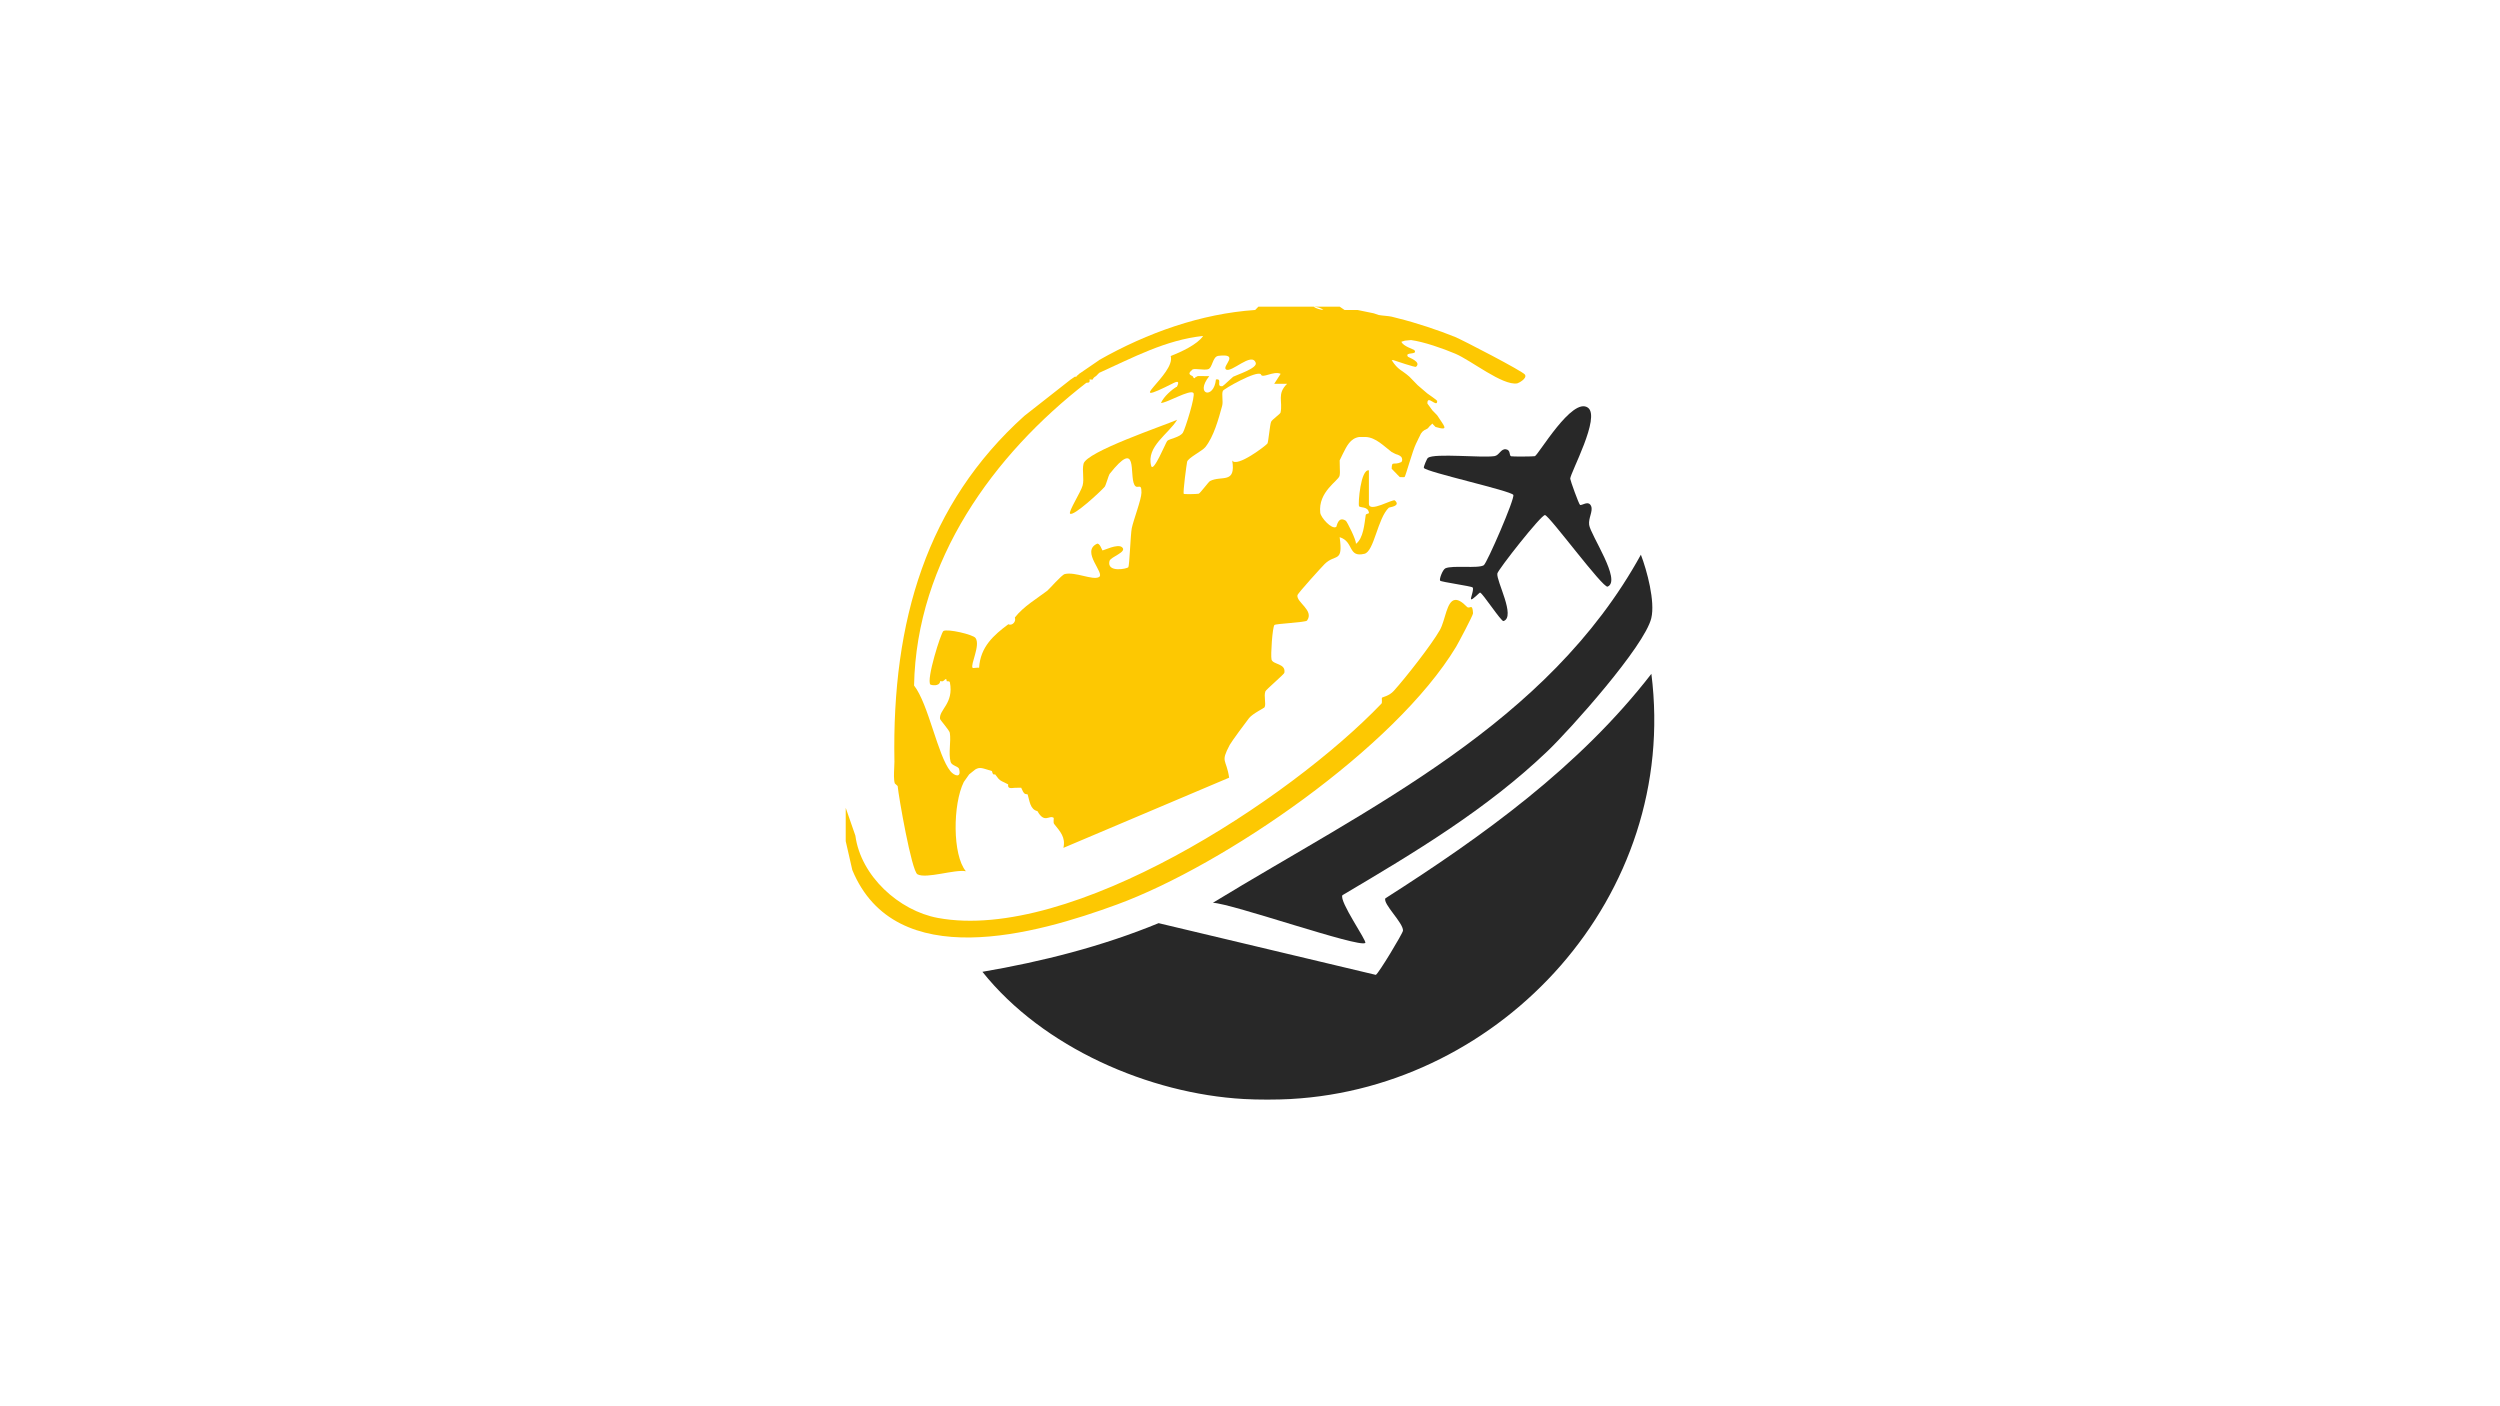
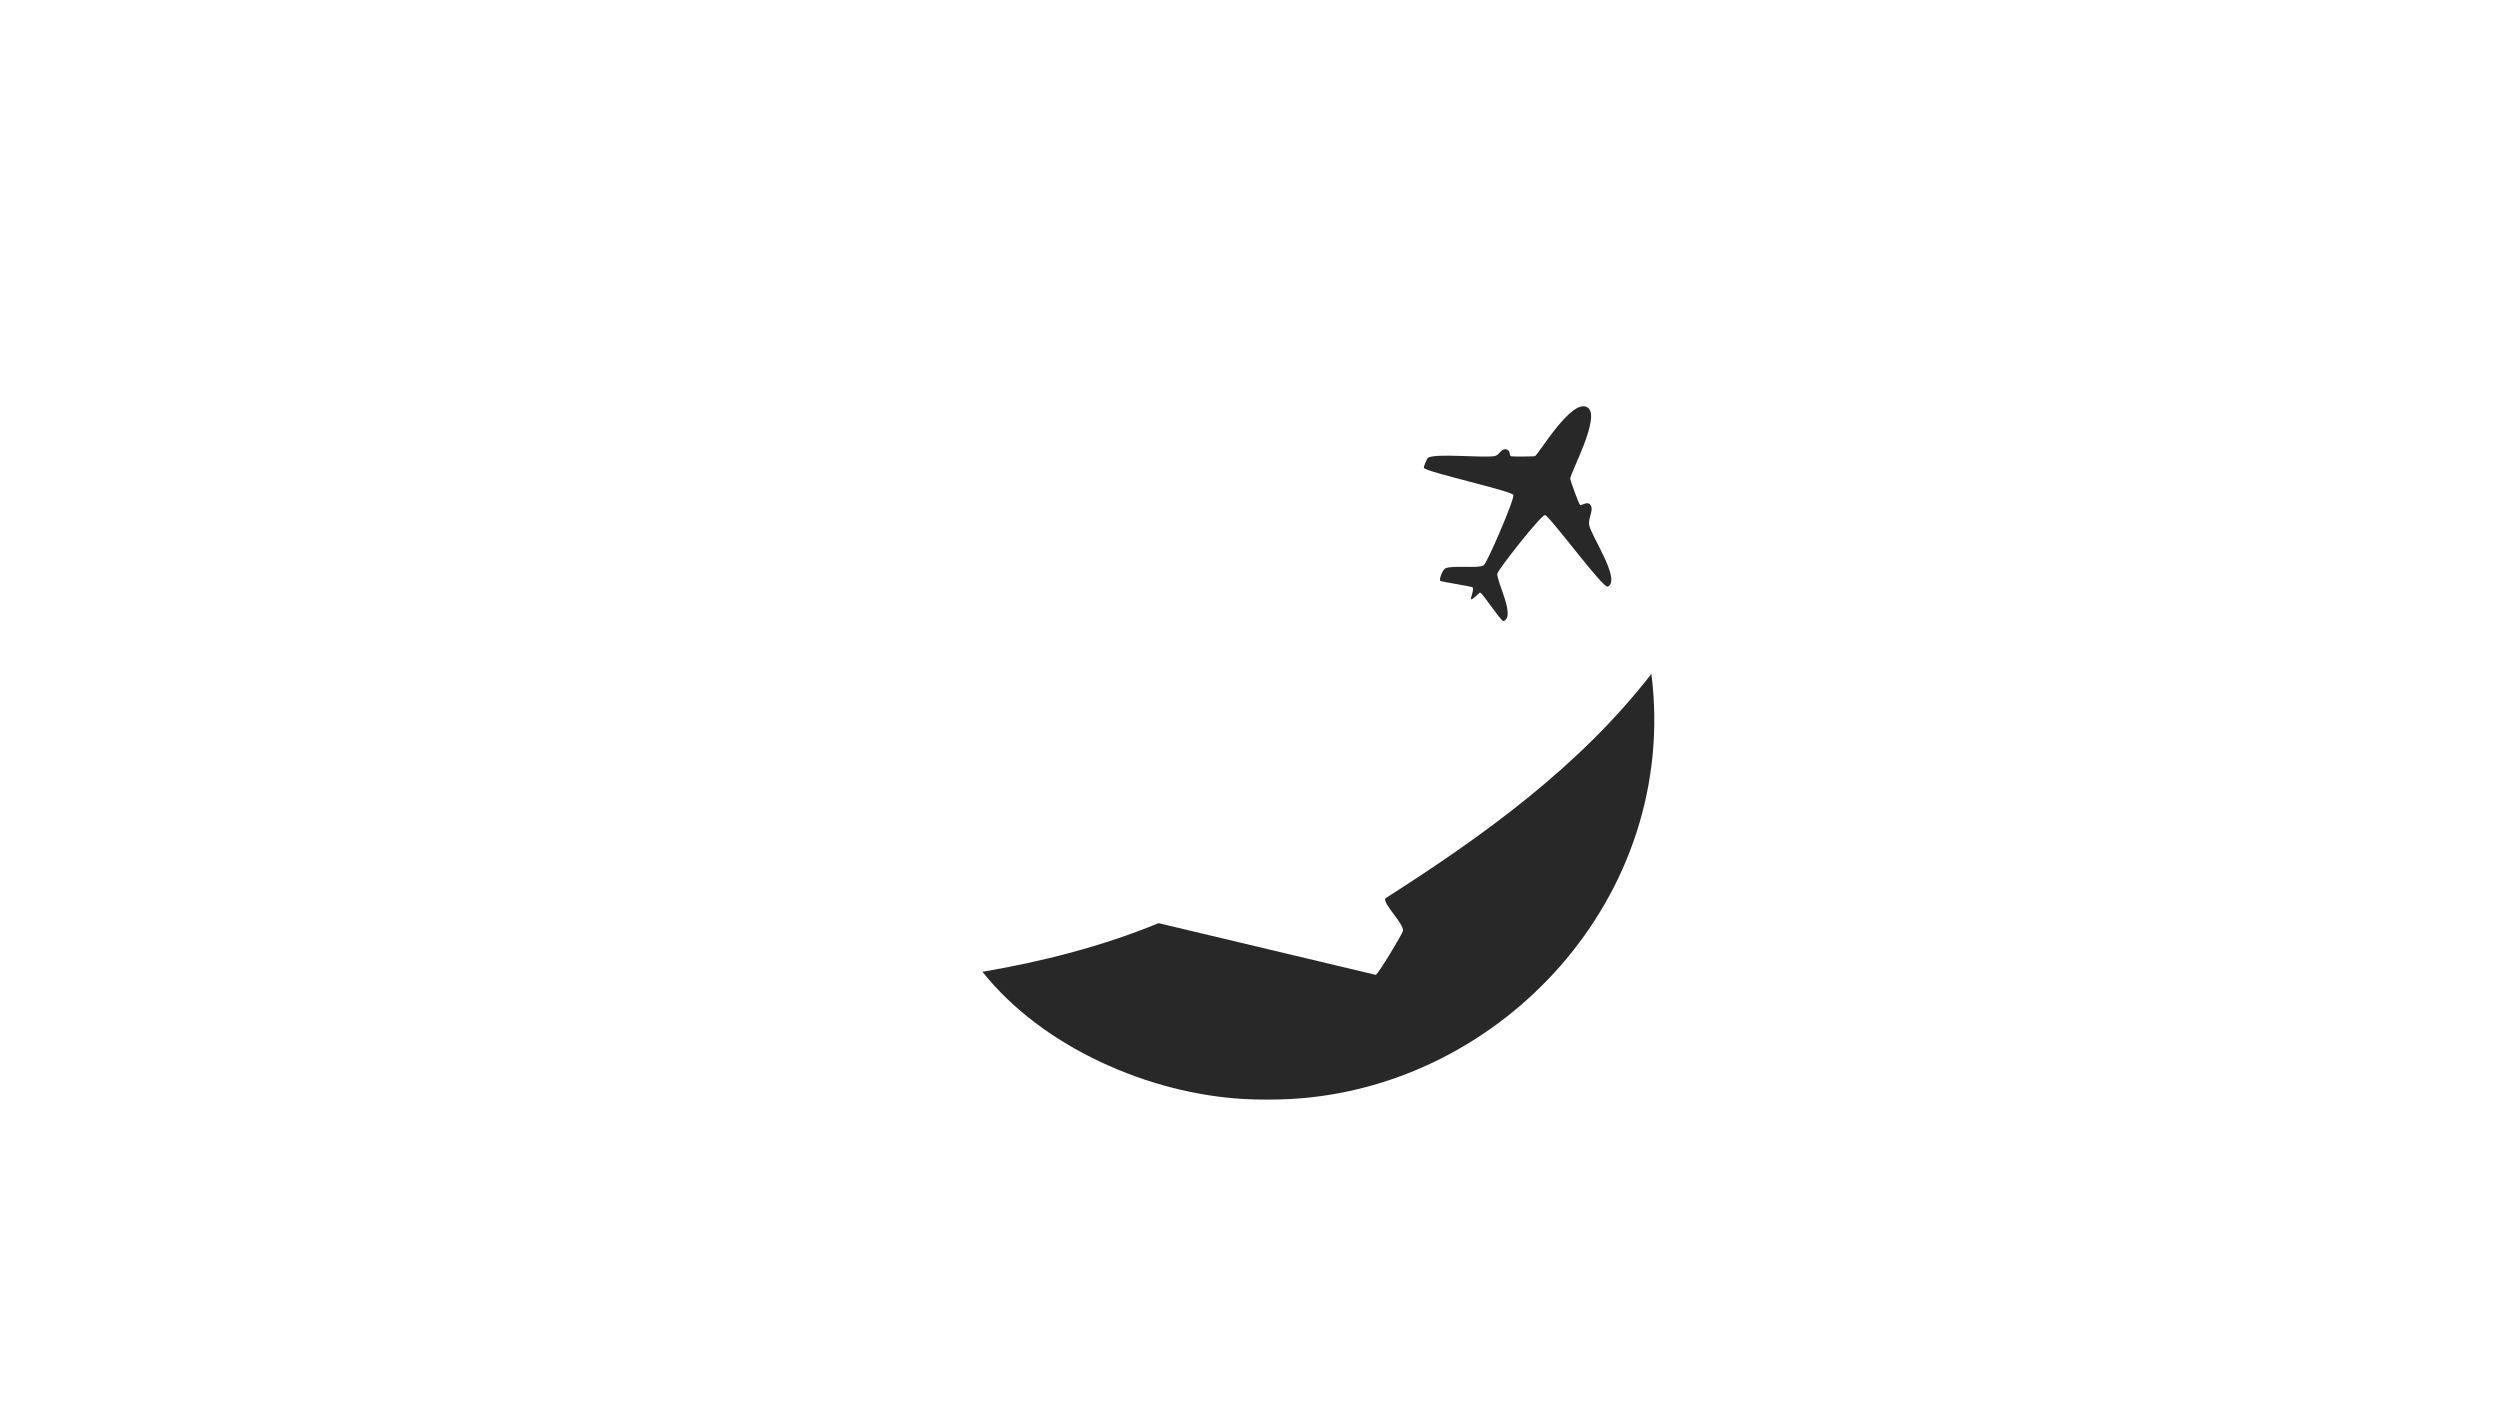
<svg xmlns="http://www.w3.org/2000/svg" width="1280" height="720" overflow="hidden">
  <g>
-     <rect x="0" y="0" width="1280" height="720" fill="#FFFFFF" />
-     <path d="M433 413.579 433.008 413.579 433.008 413.603ZM501.209 353.701 501.21 353.716 501.211 353.717 501.22 353.717 501.217 353.719 501.223 353.721 501.219 353.716ZM497.883 348.581 497.899 348.593 497.896 348.588ZM502.875 346.863 502.874 346.869 502.873 346.871 502.879 346.87ZM745.104 307.152C746.587 307.051 748.496 308.04 751.058 310.672 752.514 312.17 753.903 308.429 754.195 314.01 754.244 314.977 746.624 329.314 745.517 331.163 714.303 382.894 626.825 442.92 572.05 463.06 530.32 478.398 458.416 498.743 436.378 445.437L433.008 430.681 433.008 413.603 437.958 427.873C440.704 448.501 460.254 466.295 480.188 469.984 548.265 482.601 660.127 409.454 707.282 360.281 707.864 359.673 707.265 357.534 707.598 357.183 707.839 356.926 711.275 356.335 713.629 353.725 719.677 347.023 732.93 330.127 737.198 322.612 740.056 317.579 740.658 307.457 745.104 307.152ZM685.913 235.683 685.909 235.693 685.909 235.705ZM557.774 194.601 557.655 194.723 557.79 194.635 557.797 194.642ZM611.01 189.465 610.916 189.585 611.035 189.508 611.035 192.889 612.674 192.889C615.136 191.271 614.962 190.638 612.141 190.997ZM610.793 174.983C595.378 178.398 580.536 183.893 566.251 191.468L562.766 191.177 562.679 191.266 562.782 191.211C563.348 193.342 561.351 192.692 561.118 192.923L561.123 192.867 561.102 192.889 561.062 192.93 561.118 192.923C560.544 193.479 562.092 193.453 559.455 194.634L559.481 194.556 559.438 194.601 558.872 195.883 559.035 196.071C559.362 197.518 557.3 198.651 556.127 196.347L556.12 196.302 556.11 196.313 556.016 196.353 556.127 196.347C555.86 197.091 555.578 197.827 555.186 198.503 554.796 199.18 554.438 199.762 553.922 200.215 531.501 220.176 513.548 236.361 497.192 262.509 480.62 289 470.32 318.718 469.43 350.37 475.495 362.062 480.528 374.447 484.555 387.525L484.596 375.26C479.147 369.003 477.824 366.05 483.39 358.903 484.297 357.243 484.767 355.313 484.924 353.471L484.58 348.581 482.917 348.581 482.921 348.572 482.916 348.572C482.45 350.241 481.71 350.25 481.252 348.572 484.497 351.953 476.901 353.742 474.888 351.089 472.409 347.81 479.206 323.04 482.675 321.243 492.514 321.146 501.091 322.336 501.728 329.996L501.405 333.787 500.463 335.728 500.134 338.03 499.471 340.005 500.571 340.371 501.202 341.742 501.226 341.786 501.219 341.746 501.21 341.734C501.061 341.203 500.873 340.711 500.6 340.381L500.571 340.371 499.982 339.092 500.134 338.03 501.354 334.389 501.405 333.787 503.523 329.425C504.813 327.363 512.275 319.214 514.022 319 514.796 318.906 515.511 319.094 516.177 319.505L516.198 319.513 516.194 319.497C516.414 319.334 516.612 318.885 517.071 318.273L519.507 316.086 519.505 316.081C519.247 313.505 520.678 311.263 523.822 309.363 526.137 307.302 529.795 304.11 533.066 302.874L536.13 302.406 536.144 302.387C535.719 301.848 535.253 300.983 535.595 300.589 544.155 290.746 546.626 290.609 558.722 293.93 562.042 295.283 561.717 292.706 557.749 286.218 554.954 280.176 561.21 272.764 565.328 279.731 576.276 274.681 581.542 281.819 569.787 287.554 568.015 290.515 575.869 289.762 576.185 289.223 576.443 276.196 579.072 264.632 582.749 252.273 581.626 251.186 580.378 249.91 578.997 248.43L577.083 236.472C572.125 239.211 568.672 244.107 567.266 249.679 563.664 253.805 559.688 257.528 555.336 260.849 544.829 268.193 543.93 263.99 552.633 248.241 551.984 235.308 553.831 234.033 564.613 228.615 576.8 222.992 589.438 218.224 602 213.833 603.581 214.15 603.847 215.391 603.514 216.957 596.251 224.387 596.334 225.825 603.78 221.288 604.995 220.278 609.912 204.178 609.471 203.014 604.829 204.495 600.22 206.199 595.644 208.116 590.758 207.005 595.096 201.08 599.122 198.79L602.684 198.026 601.052 196.347 601.146 196.279 601.027 196.304C599.704 199.847 587.674 206.352 587.408 199.993 593.007 194.464 596.584 188.447 598.14 181.942 602.358 179.673 606.576 177.354 610.793 174.983ZM688.404 158.712 688.3 158.737 688.404 158.737ZM644.312 157 657.623 157 657.623 157 672.598 157C674.795 157.188 676.458 157.762 677.59 158.712L677.663 158.737 677.702 158.737 677.59 158.712C676.059 158.566 673.83 158.027 672.599 157L685.909 157 688.405 158.712 695.06 158.712 699.22 159.567C700.143 159.687 701.915 160.192 703.38 160.423L705.875 161.279C708.063 161.673 710.817 161.75 712.531 162.135L715.859 162.991C724.694 165.157 736.599 169.085 745.068 172.543 748.587 173.981 779.668 190.064 780.775 191.801 782.065 193.821 777.422 196.184 776.807 196.295 769.286 197.545 753.321 184.569 745.093 181.085 738.729 178.389 729.003 175 722.514 174.118L722.412 174.112 719.314 174.421 717.543 174.952 717.522 174.974C718.23 177.208 723.92 178.911 724.17 179.271 726.058 181.993 719.012 179.921 720.858 182.652 721.075 182.968 727.997 185.254 725.002 187.796 724.528 188.198 714.968 184.886 713.363 184.381L713.345 184.373 712.531 184.373 712.52 184.373 712.531 184.381C715.825 189.602 717.73 189.362 721.682 192.931L722.514 193.787C722.805 194.052 723.055 194.378 723.346 194.643L724.178 195.499C724.469 195.764 724.719 196.09 725.01 196.355L725.842 197.211 730.833 201.49 730.834 201.482 730.834 201.474C731.342 201.936 735.826 204.829 735.834 205.334 735.884 209.126 730.634 201.705 730.834 206.609L730.834 206.609 730.834 206.626C731.441 207.362 732.572 209.057 733.329 210.05L734.161 210.906C734.394 211.222 734.777 211.445 734.993 211.761L735.825 212.617C739.427 218.284 742.356 220.766 734.993 218.6L734.161 217.744C733.928 217.676 733.546 216.88 733.329 216.889L732.497 217.744C732.106 217.873 731.374 219.088 730.834 219.456L729.17 220.312C728.379 221.082 728.853 220.235 727.506 222.024L726.674 223.736C726.266 224.386 726.116 224.96 725.842 225.448L725.01 227.159C723.288 230.549 719.744 243.567 719.153 244.244 719.028 244.389 717.331 244.278 716.69 244.269L715.859 243.413C715.617 243.311 715.326 242.797 715.027 242.557L714.195 241.702C713.962 241.393 713.463 241.085 713.363 240.846L712.531 239.99C712.656 235.633 713.421 238.475 717.522 236.566 718.063 235.873 718.063 235.017 717.522 233.998 716.008 232.569 714.777 232.732 714.195 232.287L712.531 231.431C708.604 228.486 704.453 223.958 699.22 223.736L695.892 223.736C691.275 224.472 689.519 228.478 687.573 232.287L686.741 233.998 685.91 235.708 685.99 239.718C686.063 241.094 686.101 242.447 685.859 243.602 685.327 246.153 674.77 251.742 675.968 262.552 676.234 264.949 681.799 271.257 684.146 269.785 684.453 269.597 685.027 263.939 689.087 266.644 689.62 266.994 694.561 276.649 694.229 278.464 698.064 275.656 698.58 268.244 699.254 263.674 699.353 263.006 700.934 262.997 700.901 262.638 700.585 259.069 696.258 260.138 695.826 259.146 695.268 257.87 696.633 240.093 700.876 240.82L700.876 257.922C700.876 262.732 713.18 255.303 714.178 256.219 717.44 259.197 711.342 259.676 711.109 259.899 705.268 265.445 703.58 282.324 698.588 283.539 690.002 285.637 693.297 277.283 685.901 275.032 687.764 288.453 683.796 283.334 678.239 288.761 677.008 289.967 664.479 303.696 664.295 304.758 663.663 308.387 672.989 312.538 669.196 317.734 668.505 318.675 653.147 319.317 652.515 319.993 651.467 321.106 650.518 335.528 651.018 337.651 651.667 340.381 658.513 339.577 657.582 344.498 657.44 345.226 648.214 353.1 647.89 353.939 646.958 356.387 648.347 360.316 647.474 362.105 647.257 362.55 641.425 365.314 639.529 367.651 638.331 369.115 630.502 379.728 629.62 381.388 624.728 390.641 627.865 388.279 629.321 398.173L544.471 434.105C545.686 428.661 542.791 425.734 539.721 421.865 539.122 421.112 539.688 418.861 539.471 418.715 537.142 417.149 534.829 421.839 531.16 415.283L531.137 415.247 531.152 415.291C527.358 414.444 527.125 409.814 526.16 406.741L526.156 406.736 524.761 406.456C524.363 406.168 524.036 405.731 523.771 405.273L522.865 403.35 522.833 403.317 519.757 403.347C518.546 403.484 517.35 403.613 516.751 403.326 516.269 403.095 516.148 402.675 516.139 402.308L516.194 401.609 516.177 401.605C513.095 399.936 512.413 400.053 511.124 398.588L509.529 396.479 508.831 396.537C508.529 396.517 508.186 396.192 507.874 394.766L507.875 394.743 507.857 394.766C503.159 393.431 501.811 392.452 499.29 394.003L496.231 396.462 496.227 396.479 496.208 396.481 493.455 400.381C487.798 411.796 487.63 437.833 494.538 446.079 488.964 444.958 474.222 450.11 469.738 447.637 466.735 445.976 460.063 407.691 459.605 402.47L459.601 402.443 458.135 401.094C457.559 399.264 457.695 395.937 457.834 393.151L457.954 389.738 457.941 389.639C456.653 317.779 474.537 257.931 524.417 212.979L547.787 194.638 547.791 194.601 550.287 192.889C550.486 192.761 550.919 193.017 551.119 192.889L551.153 192.854 551.218 192.56 552.469 191.499 552.782 191.177 552.96 191.109 562.651 184.471 562.766 184.338C587.482 170.327 615.028 160.586 642.648 158.712L642.649 158.712Z" fill="#FDC802" fill-rule="evenodd" />
    <path d="M660.956 562.695C653.598 563.098 644.204 563.106 636.846 562.695 588.492 559.984 533.953 536.415 503 497.563 533.753 492.288 564.265 484.56 593.206 472.656L704.413 499.132C705.652 498.738 718.264 477.828 718.331 476.49 718.538 472.536 708.013 462.836 709.285 459.962 759.152 428.16 808.67 392.592 845.509 345 859.825 458.873 769.029 556.725 660.948 562.686Z" fill="#282828" fill-rule="evenodd" />
-     <path d="M792.316 384.594C761.033 414.516 724.105 436.564 687.31 458.347 685.559 461.485 700.043 481.922 699.022 482.788 695.909 485.429 630.628 462.557 621 462.223 700.781 413.512 792.407 370.779 840.134 284 843.296 292.25 847.504 308.004 845.462 316.502 842.009 330.893 804.102 373.326 792.308 384.603Z" fill="#282828" fill-rule="evenodd" />
    <path d="M812.975 208.704C819.726 213.421 803.959 242.167 803.951 245.108 803.951 245.832 808.371 258.205 808.995 258.533 809.861 258.981 813.341 255.989 814.656 259.128 815.722 261.68 813.199 265.224 813.641 268.69 814.298 273.855 830.406 297.221 823.106 300.351 820.758 301.36 793.395 264.103 791.039 263.715 789.174 263.413 766.964 291.703 766.64 293.634 766.007 297.411 776.238 315.768 769.803 317.992 768.646 318.389 758.956 303.412 757.749 303.386 757.466 303.386 753.728 307.439 753.179 306.792 752.796 306.344 754.802 301.799 753.986 300.782 753.445 300.11 737.903 297.98 737.354 297.307 736.771 296.6 738.619 291.634 740.043 290.978 743.697 289.306 756.842 291.22 759.697 289.401 761.312 288.366 775.78 255.075 774.814 253.385 773.599 251.264 730.236 241.702 729.029 239.572 728.746 239.072 730.611 234.77 731.102 234.407 734.565 231.933 758.79 234.528 765.208 233.528 767.614 233.148 768.471 229.622 771.043 230.036 773.616 230.45 772.542 233.192 773.666 233.614 774.24 233.83 785.262 233.769 785.853 233.562 787.634 232.95 804.933 203.082 812.975 208.704Z" fill="#282828" fill-rule="evenodd" />
    <path d="M562.822 190.878C580.157 183.053 596.786 174.053 616 172 613.141 176.354 604.507 180.305 599.396 182.298 602.205 191.402 572.994 210.202 601.041 196.022 603.194 194.992 603.784 195.507 602.703 197.74 599.678 199.784 595.989 202.876 594.401 206.32 597.476 206.337 609.169 199.26 611.022 201.175 612.235 202.438 606.817 219.572 605.687 221.453 604.174 223.97 598.764 224.597 597.626 225.739 596.969 226.392 590.454 242.418 589.407 238.51 586.747 228.59 598.34 222.2 602.703 214.917 595.565 218.061 556.215 231.27 554.769 237.462 553.921 241.095 555.226 245.046 554.295 248.593 553.448 251.822 546.924 262 547.863 262.97 549.5 264.662 563.586 251.573 565.573 249.263 566.188 248.55 567.65 243.242 568.091 242.684 582.925 223.97 578.071 243.131 580.806 248.215 582.343 251.067 584.504 246.575 584.429 252.243 584.387 255.704 580.315 266.311 579.459 270.46 578.844 273.457 578.296 289.595 577.714 290.394 577.049 291.287 566.545 293.331 568.057 287.242 568.606 285.043 577.432 282.63 574.44 280.139 572.213 278.292 564.991 281.865 564.484 281.84 564.268 281.831 563.063 277.726 561.583 278.438 553.281 282.466 566.013 293.58 562.664 295.461 559.498 297.239 550.473 292.601 545.146 293.924 543.542 294.327 537.184 301.705 536.203 302.452 530.843 306.532 524.07 310.44 519.583 316.185 520.439 318.186 518.236 320.6 516.258 319.621 508.837 325.152 501.915 331.147 501.3 341.934 500.685 341.642 498.217 342.234 497.976 341.934 496.679 340.328 502.147 330.382 499.455 326.638 498.183 324.868 485.194 321.845 483.034 323.073 481.82 323.769 474.1 348.126 476.369 350.514 476.551 350.711 481.014 351.759 481.363 348.796 481.887 348.873 482.485 348.796 483.025 348.796 484.155 347.319 484.704 347.319 484.687 348.796 484.72 348.882 486.183 348.513 486.349 349.38 488.427 360.253 480.682 363.337 481.305 368.078 481.38 368.662 486.1 373.952 486.299 375.18 487.023 379.741 485.51 385.538 486.707 390.073 487.222 392.023 490.704 392.366 491.045 393.68 492.349 398.593 488.552 397.227 486.615 394.857 480.092 386.869 475.405 360.451 468 350.978 469.213 287.018 508.837 232.696 556.148 196.031 556.522 195.747 558.326 196.477 557.811 194.313 558.284 194.167 559.099 194.476 559.473 194.313 559.739 193.574 560.295 193.008 561.135 192.595L562.797 190.878Z" fill="#FFFFFF" fill-rule="evenodd" />
-     <path d="M645.586 191.654C646.189 194.071 652.016 189.715 655.694 191.398L652.396 196.505 659 196.505C653.677 201.697 656.851 205.395 655.644 211.22 655.487 211.963 651.297 214.816 650.81 215.951 650.157 217.463 649.454 226.217 648.933 227.071 648.38 227.994 633.181 239.643 630.891 235.757 632.891 248.004 625.453 243.281 619.552 246.279 618.775 246.672 614.452 252.624 613.742 252.778 612.758 252.991 606.369 253.12 606.097 252.838 605.535 252.249 607.601 237.209 607.807 236.414 608.32 234.407 615.527 230.906 617.105 228.95 621.453 223.552 623.899 214.517 625.734 207.821 626.395 205.412 625.329 201.834 626.122 200.109 626.593 199.092 643.553 189.45 645.578 191.654Z" fill="#FFFFFF" fill-rule="evenodd" />
    <path d="M610.611 189.134C612.266 188.539 616.259 189.642 618.485 189.065 620.874 188.444 620.72 182.58 623.817 182.192 635.112 180.787 625.557 187.487 627.673 189.125 630.377 191.22 640.87 179.968 642.935 185.754 643.924 188.53 633.338 191.867 631.393 192.884 631.068 193.057 626.291 197.661 625.933 197.713 622.281 198.256 626.189 193.617 622.555 194.298 621.539 204.671 611.533 202.145 619.134 192.583 616.873 192.669 614.57 192.436 612.317 192.583 611.882 194.031 611.2 193.936 610.611 192.583 608.112 191.539 608.845 190.72 610.611 189.134Z" fill="#FFFFFF" fill-rule="evenodd" />
  </g>
</svg>